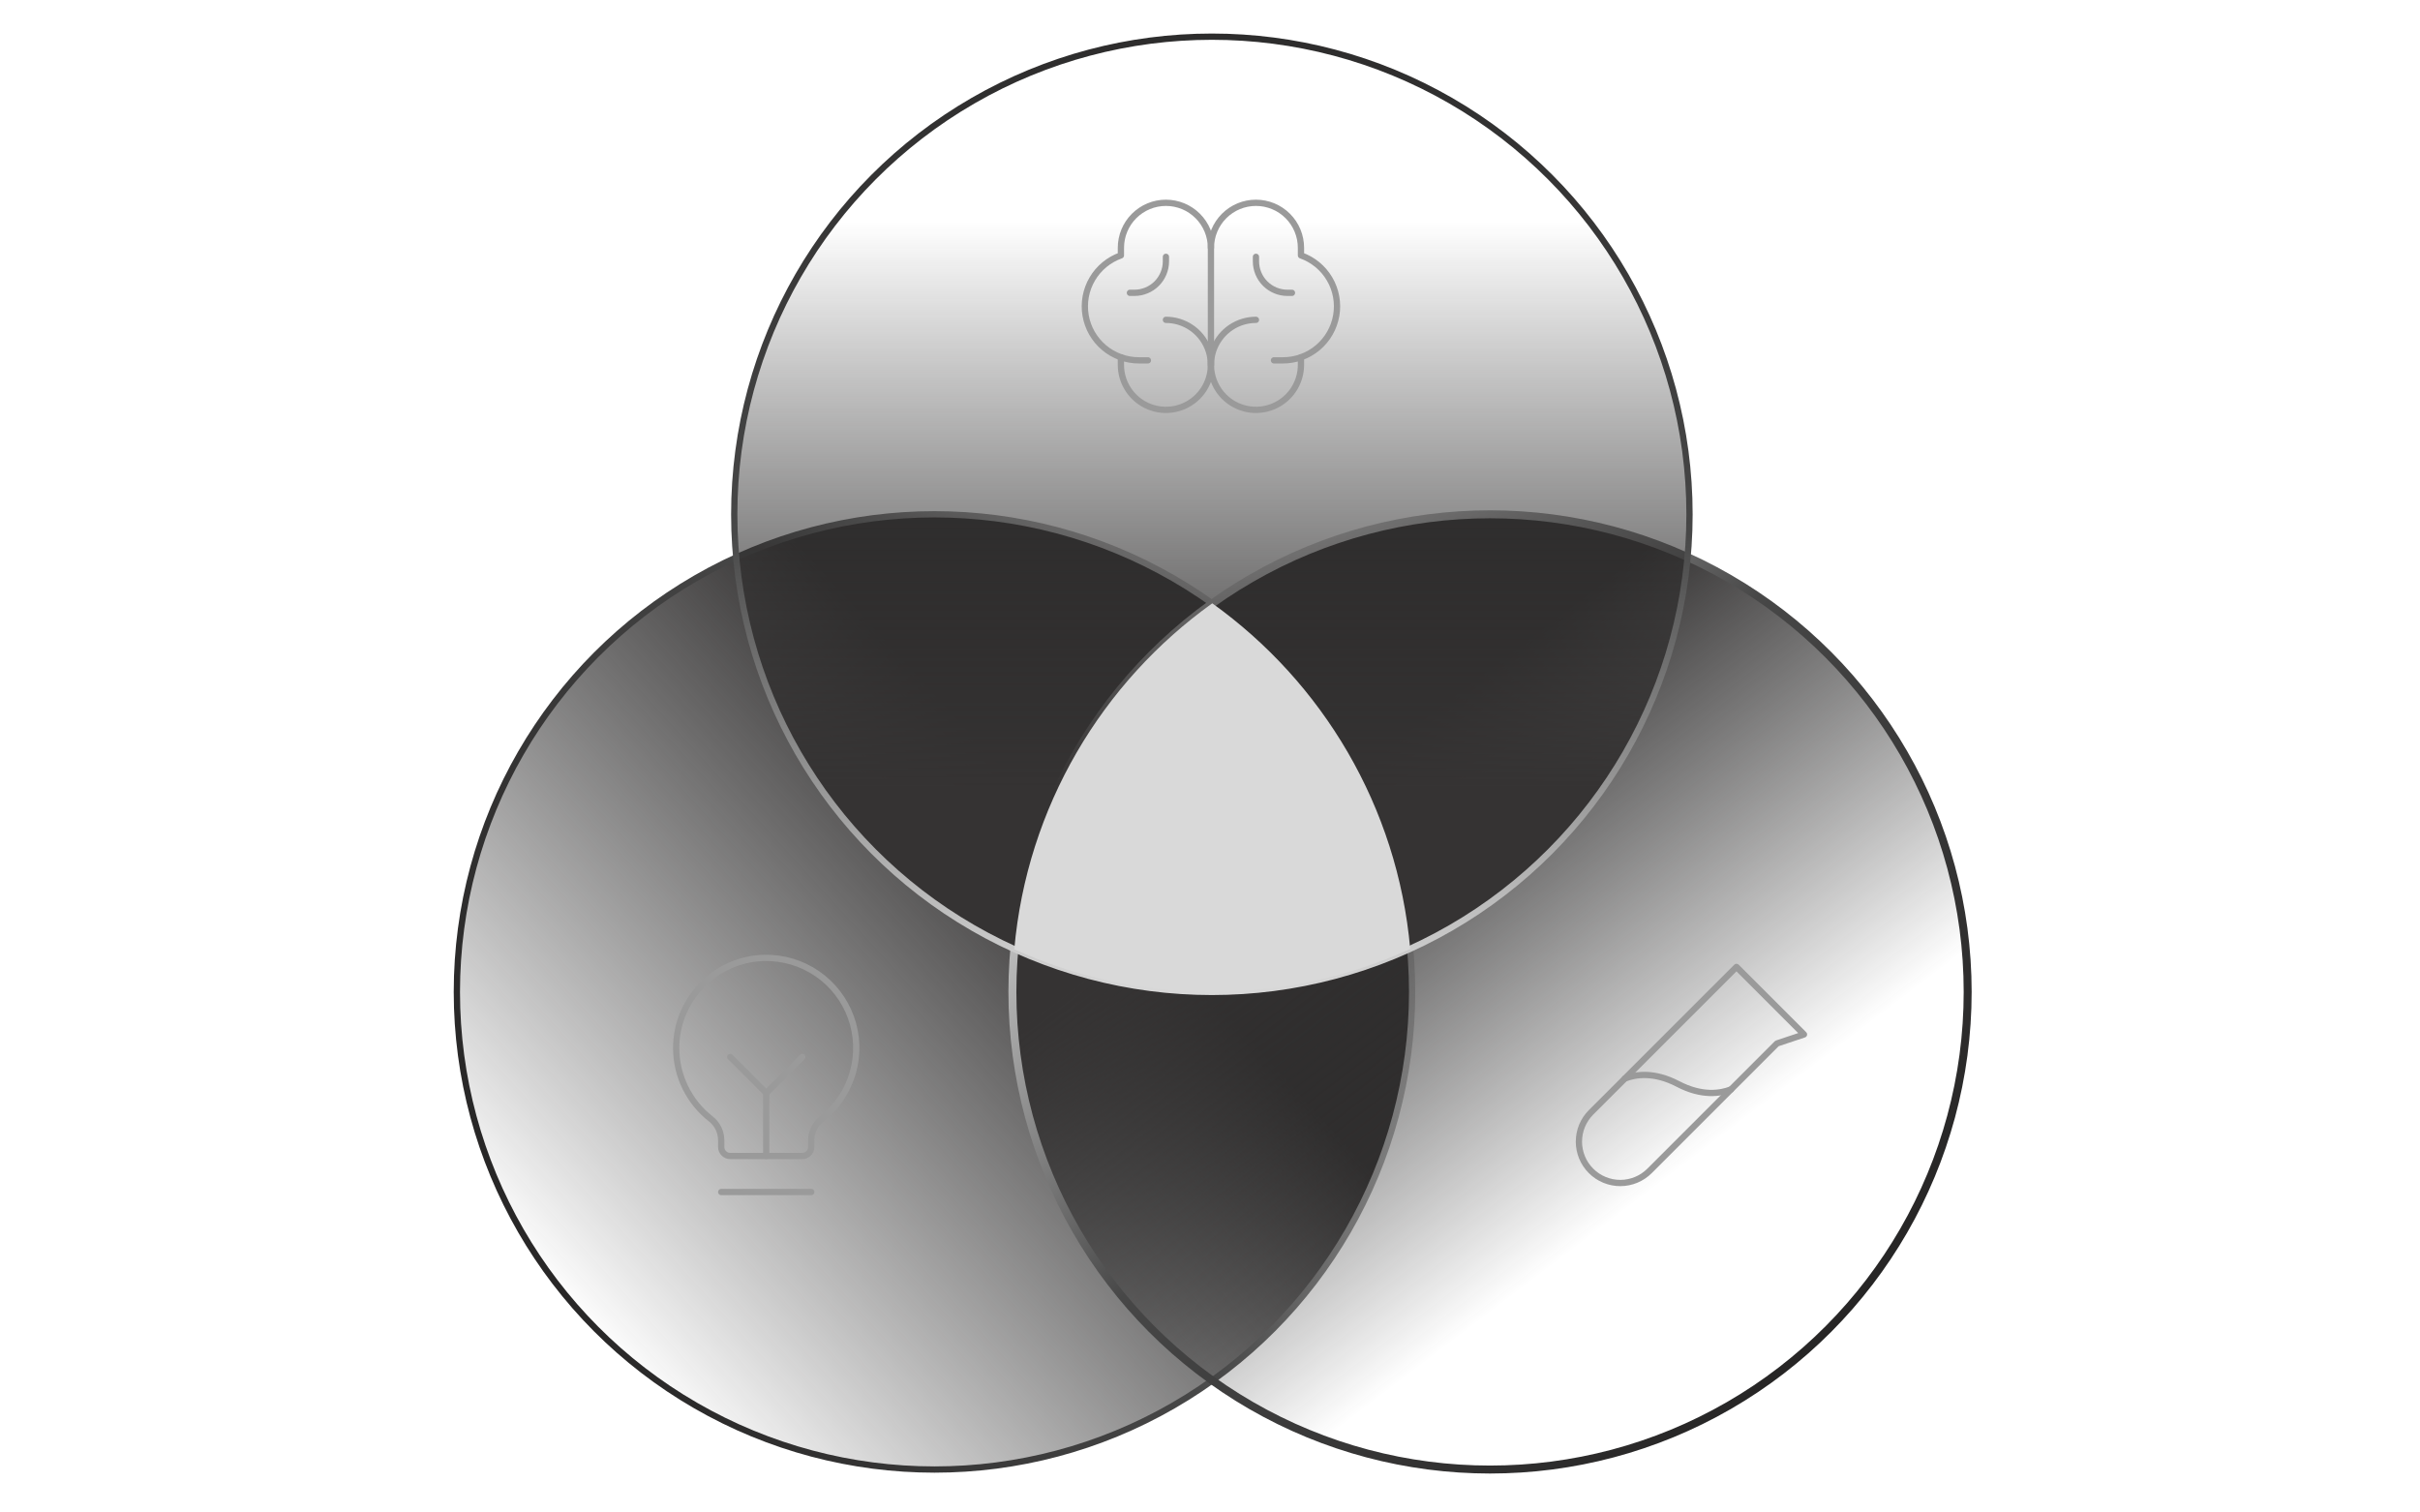
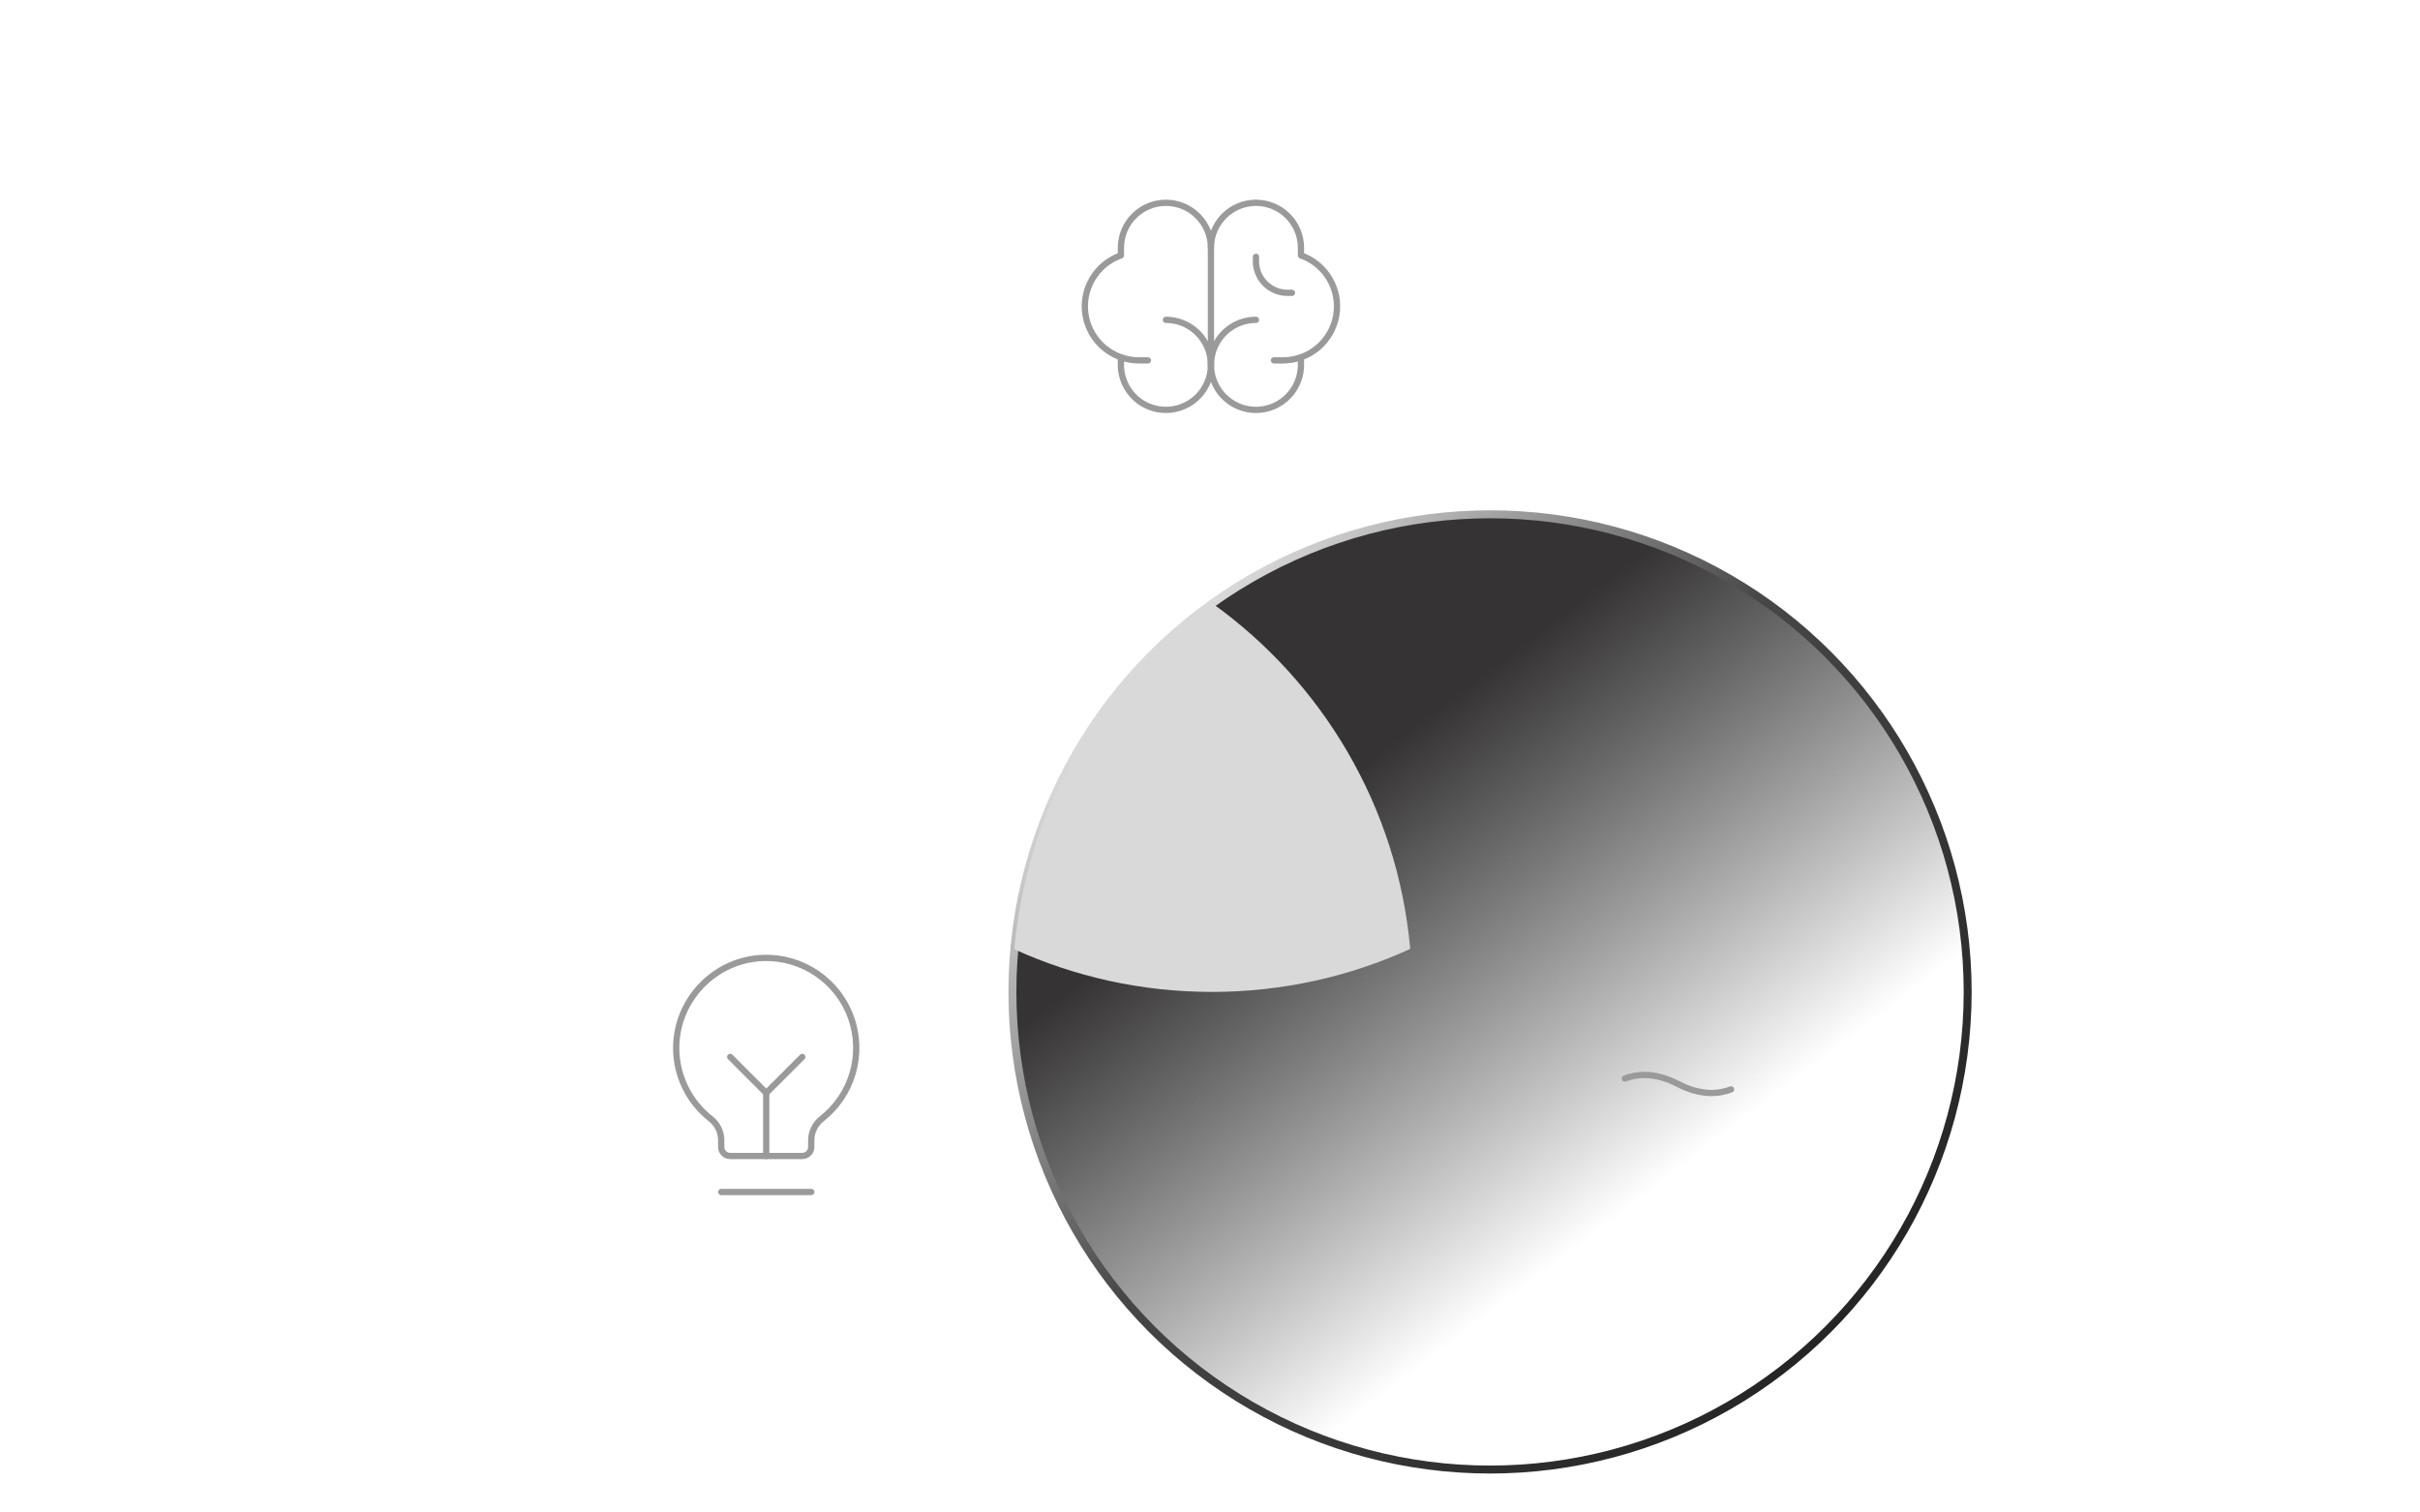
<svg xmlns="http://www.w3.org/2000/svg" width="304" height="190" viewBox="0 0 304 190" fill="none">
-   <circle cx="117.391" cy="124.606" r="60" fill="url(#paint0_linear_10532_7173)" stroke="url(#paint1_linear_10532_7173)" stroke-width="0.787" />
  <circle cx="187.178" cy="124.606" r="60" fill="url(#paint2_linear_10532_7173)" stroke="url(#paint3_linear_10532_7173)" />
-   <circle cx="152.236" cy="64.606" r="60" fill="url(#paint4_linear_10532_7173)" stroke="url(#paint5_linear_10532_7173)" stroke-width="0.787" />
  <path fill-rule="evenodd" clip-rule="evenodd" d="M127.414 119.247C128.999 101.343 138.448 85.698 152.284 75.79C166.11 85.69 175.555 101.318 177.151 119.205C169.563 122.673 161.125 124.606 152.237 124.606C143.384 124.606 134.979 122.689 127.414 119.247Z" fill="#D9D9D9" />
  <g clip-path="url(#clip0_10532_7173)">
    <path d="M90.6 149.741H101.91" stroke="#9A9A9A" stroke-width="0.787" stroke-linecap="round" stroke-linejoin="round" />
    <path d="M96.254 145.217V137.3" stroke="#9A9A9A" stroke-width="0.787" stroke-linecap="round" stroke-linejoin="round" />
    <path d="M91.731 132.776L96.255 137.3L100.779 132.776" stroke="#9A9A9A" stroke-width="0.787" stroke-linecap="round" stroke-linejoin="round" />
    <path d="M89.284 140.551C87.939 139.501 86.85 138.16 86.099 136.628C85.347 135.096 84.952 133.414 84.944 131.708C84.91 125.578 89.852 120.476 95.981 120.334C98.356 120.277 100.689 120.969 102.649 122.312C104.609 123.655 106.096 125.581 106.899 127.817C107.702 130.053 107.781 132.485 107.124 134.768C106.467 137.052 105.108 139.07 103.239 140.537C102.827 140.857 102.493 141.266 102.263 141.734C102.032 142.202 101.911 142.716 101.909 143.238V144.086C101.909 144.386 101.79 144.674 101.578 144.886C101.366 145.098 101.078 145.217 100.778 145.217H91.73C91.43 145.217 91.142 145.098 90.93 144.886C90.718 144.674 90.599 144.386 90.599 144.086V143.238C90.598 142.719 90.479 142.208 90.252 141.743C90.024 141.277 89.693 140.87 89.284 140.551Z" stroke="#9A9A9A" stroke-width="0.787" stroke-linecap="round" stroke-linejoin="round" />
  </g>
  <g clip-path="url(#clip1_10532_7173)">
-     <path d="M207.216 147.088C206.241 148.063 204.919 148.61 203.54 148.61C202.161 148.61 200.839 148.063 199.864 147.088C198.889 146.113 198.342 144.791 198.342 143.412C198.342 142.033 198.889 140.711 199.864 139.736L218.135 121.466L226.617 129.949L223.224 131.08L207.216 147.088Z" stroke="#9A9A9A" stroke-width="0.787" stroke-linecap="round" stroke-linejoin="round" />
    <path d="M204.113 135.487C205.438 134.971 207.758 134.588 210.784 136.169C213.809 137.749 216.129 137.366 217.454 136.85" stroke="#9A9A9A" stroke-width="0.787" stroke-linecap="round" stroke-linejoin="round" />
  </g>
  <path d="M146.462 40.179C147.58 40.179 148.674 40.511 149.604 41.132C150.534 41.754 151.258 42.637 151.686 43.67C152.114 44.703 152.226 45.841 152.008 46.938C151.79 48.035 151.251 49.042 150.461 49.833C149.67 50.624 148.662 51.163 147.565 51.381C146.468 51.599 145.331 51.487 144.298 51.059C143.264 50.631 142.381 49.906 141.76 48.976C141.138 48.046 140.807 46.953 140.807 45.834V44.883" stroke="#9A9A9A" stroke-width="0.787" stroke-linecap="round" stroke-linejoin="round" />
  <path d="M157.772 40.179C156.654 40.179 155.56 40.511 154.63 41.132C153.701 41.754 152.976 42.637 152.548 43.67C152.12 44.703 152.008 45.841 152.226 46.938C152.444 48.035 152.983 49.042 153.774 49.833C154.564 50.624 155.572 51.163 156.669 51.381C157.766 51.599 158.903 51.487 159.936 51.059C160.97 50.631 161.853 49.906 162.474 48.976C163.096 48.046 163.427 46.953 163.427 45.834V44.883" stroke="#9A9A9A" stroke-width="0.787" stroke-linecap="round" stroke-linejoin="round" />
  <path d="M144.201 45.269H143.07C141.468 45.27 139.917 44.705 138.692 43.673C137.467 42.641 136.646 41.209 136.375 39.63C136.104 38.051 136.401 36.427 137.212 35.046C138.023 33.664 139.297 32.615 140.808 32.082V31.131C140.808 29.631 141.403 28.192 142.464 27.132C143.524 26.071 144.963 25.476 146.463 25.476C147.963 25.476 149.401 26.071 150.461 27.132C151.522 28.192 152.118 29.631 152.118 31.131V45.834" stroke="#9A9A9A" stroke-width="0.787" stroke-linecap="round" stroke-linejoin="round" />
  <path d="M160.034 45.269H161.165C162.767 45.27 164.318 44.705 165.543 43.673C166.768 42.641 167.589 41.209 167.86 39.63C168.131 38.051 167.834 36.427 167.023 35.046C166.212 33.664 164.938 32.615 163.427 32.082V31.131C163.427 29.631 162.832 28.192 161.771 27.132C160.711 26.071 159.272 25.476 157.772 25.476C156.272 25.476 154.834 26.071 153.774 27.132C152.713 28.192 152.117 29.631 152.117 31.131" stroke="#9A9A9A" stroke-width="0.787" stroke-linecap="round" stroke-linejoin="round" />
  <path d="M162.298 36.786H161.732C160.682 36.786 159.675 36.369 158.933 35.626C158.191 34.884 157.773 33.877 157.773 32.827V32.262" stroke="#9A9A9A" stroke-width="0.787" stroke-linecap="round" stroke-linejoin="round" />
-   <path d="M141.939 36.786H142.505C143.555 36.786 144.562 36.369 145.304 35.626C146.046 34.884 146.464 33.877 146.464 32.827V32.262" stroke="#9A9A9A" stroke-width="0.787" stroke-linecap="round" stroke-linejoin="round" />
  <defs>
    <linearGradient id="paint0_linear_10532_7173" x1="152.511" y1="78.959" x2="44.72" y2="177.309" gradientUnits="userSpaceOnUse">
      <stop offset="0.215" stop-color="#353333" />
      <stop offset="0.807" stop-color="#1E1E1E" stop-opacity="0" />
    </linearGradient>
    <linearGradient id="paint1_linear_10532_7173" x1="163.654" y1="91.625" x2="57.391" y2="146.787" gradientUnits="userSpaceOnUse">
      <stop stop-color="#D9D9D9" />
      <stop offset="0.42" stop-color="#474747" />
      <stop offset="1" stop-color="#262525" />
    </linearGradient>
    <linearGradient id="paint2_linear_10532_7173" x1="157.059" y1="77.522" x2="222.989" y2="163.987" gradientUnits="userSpaceOnUse">
      <stop offset="0.215" stop-color="#353333" />
      <stop offset="0.807" stop-color="#1E1E1E" stop-opacity="0" />
    </linearGradient>
    <linearGradient id="paint3_linear_10532_7173" x1="143.391" y1="85.607" x2="231.891" y2="166.107" gradientUnits="userSpaceOnUse">
      <stop stop-color="#D9D9D9" />
      <stop offset="0.42" stop-color="#474747" />
      <stop offset="1" stop-color="#262525" />
    </linearGradient>
    <linearGradient id="paint4_linear_10532_7173" x1="152.117" y1="124.987" x2="152.117" y2="4.606" gradientUnits="userSpaceOnUse">
      <stop offset="0.215" stop-color="#353333" />
      <stop offset="0.807" stop-color="#1E1E1E" stop-opacity="0" />
    </linearGradient>
    <linearGradient id="paint5_linear_10532_7173" x1="152.117" y1="124.987" x2="152.117" y2="-13.097" gradientUnits="userSpaceOnUse">
      <stop stop-color="#D9D9D9" />
      <stop offset="0.42" stop-color="#474747" />
      <stop offset="1" stop-color="#262525" />
    </linearGradient>
    <clipPath id="clip0_10532_7173">
      <rect width="36.193" height="36.193" fill="white" transform="translate(78.158 116.941)" />
    </clipPath>
    <clipPath id="clip1_10532_7173">
      <rect width="36.193" height="36.193" fill="white" transform="translate(193.818 116.941)" />
    </clipPath>
  </defs>
</svg>